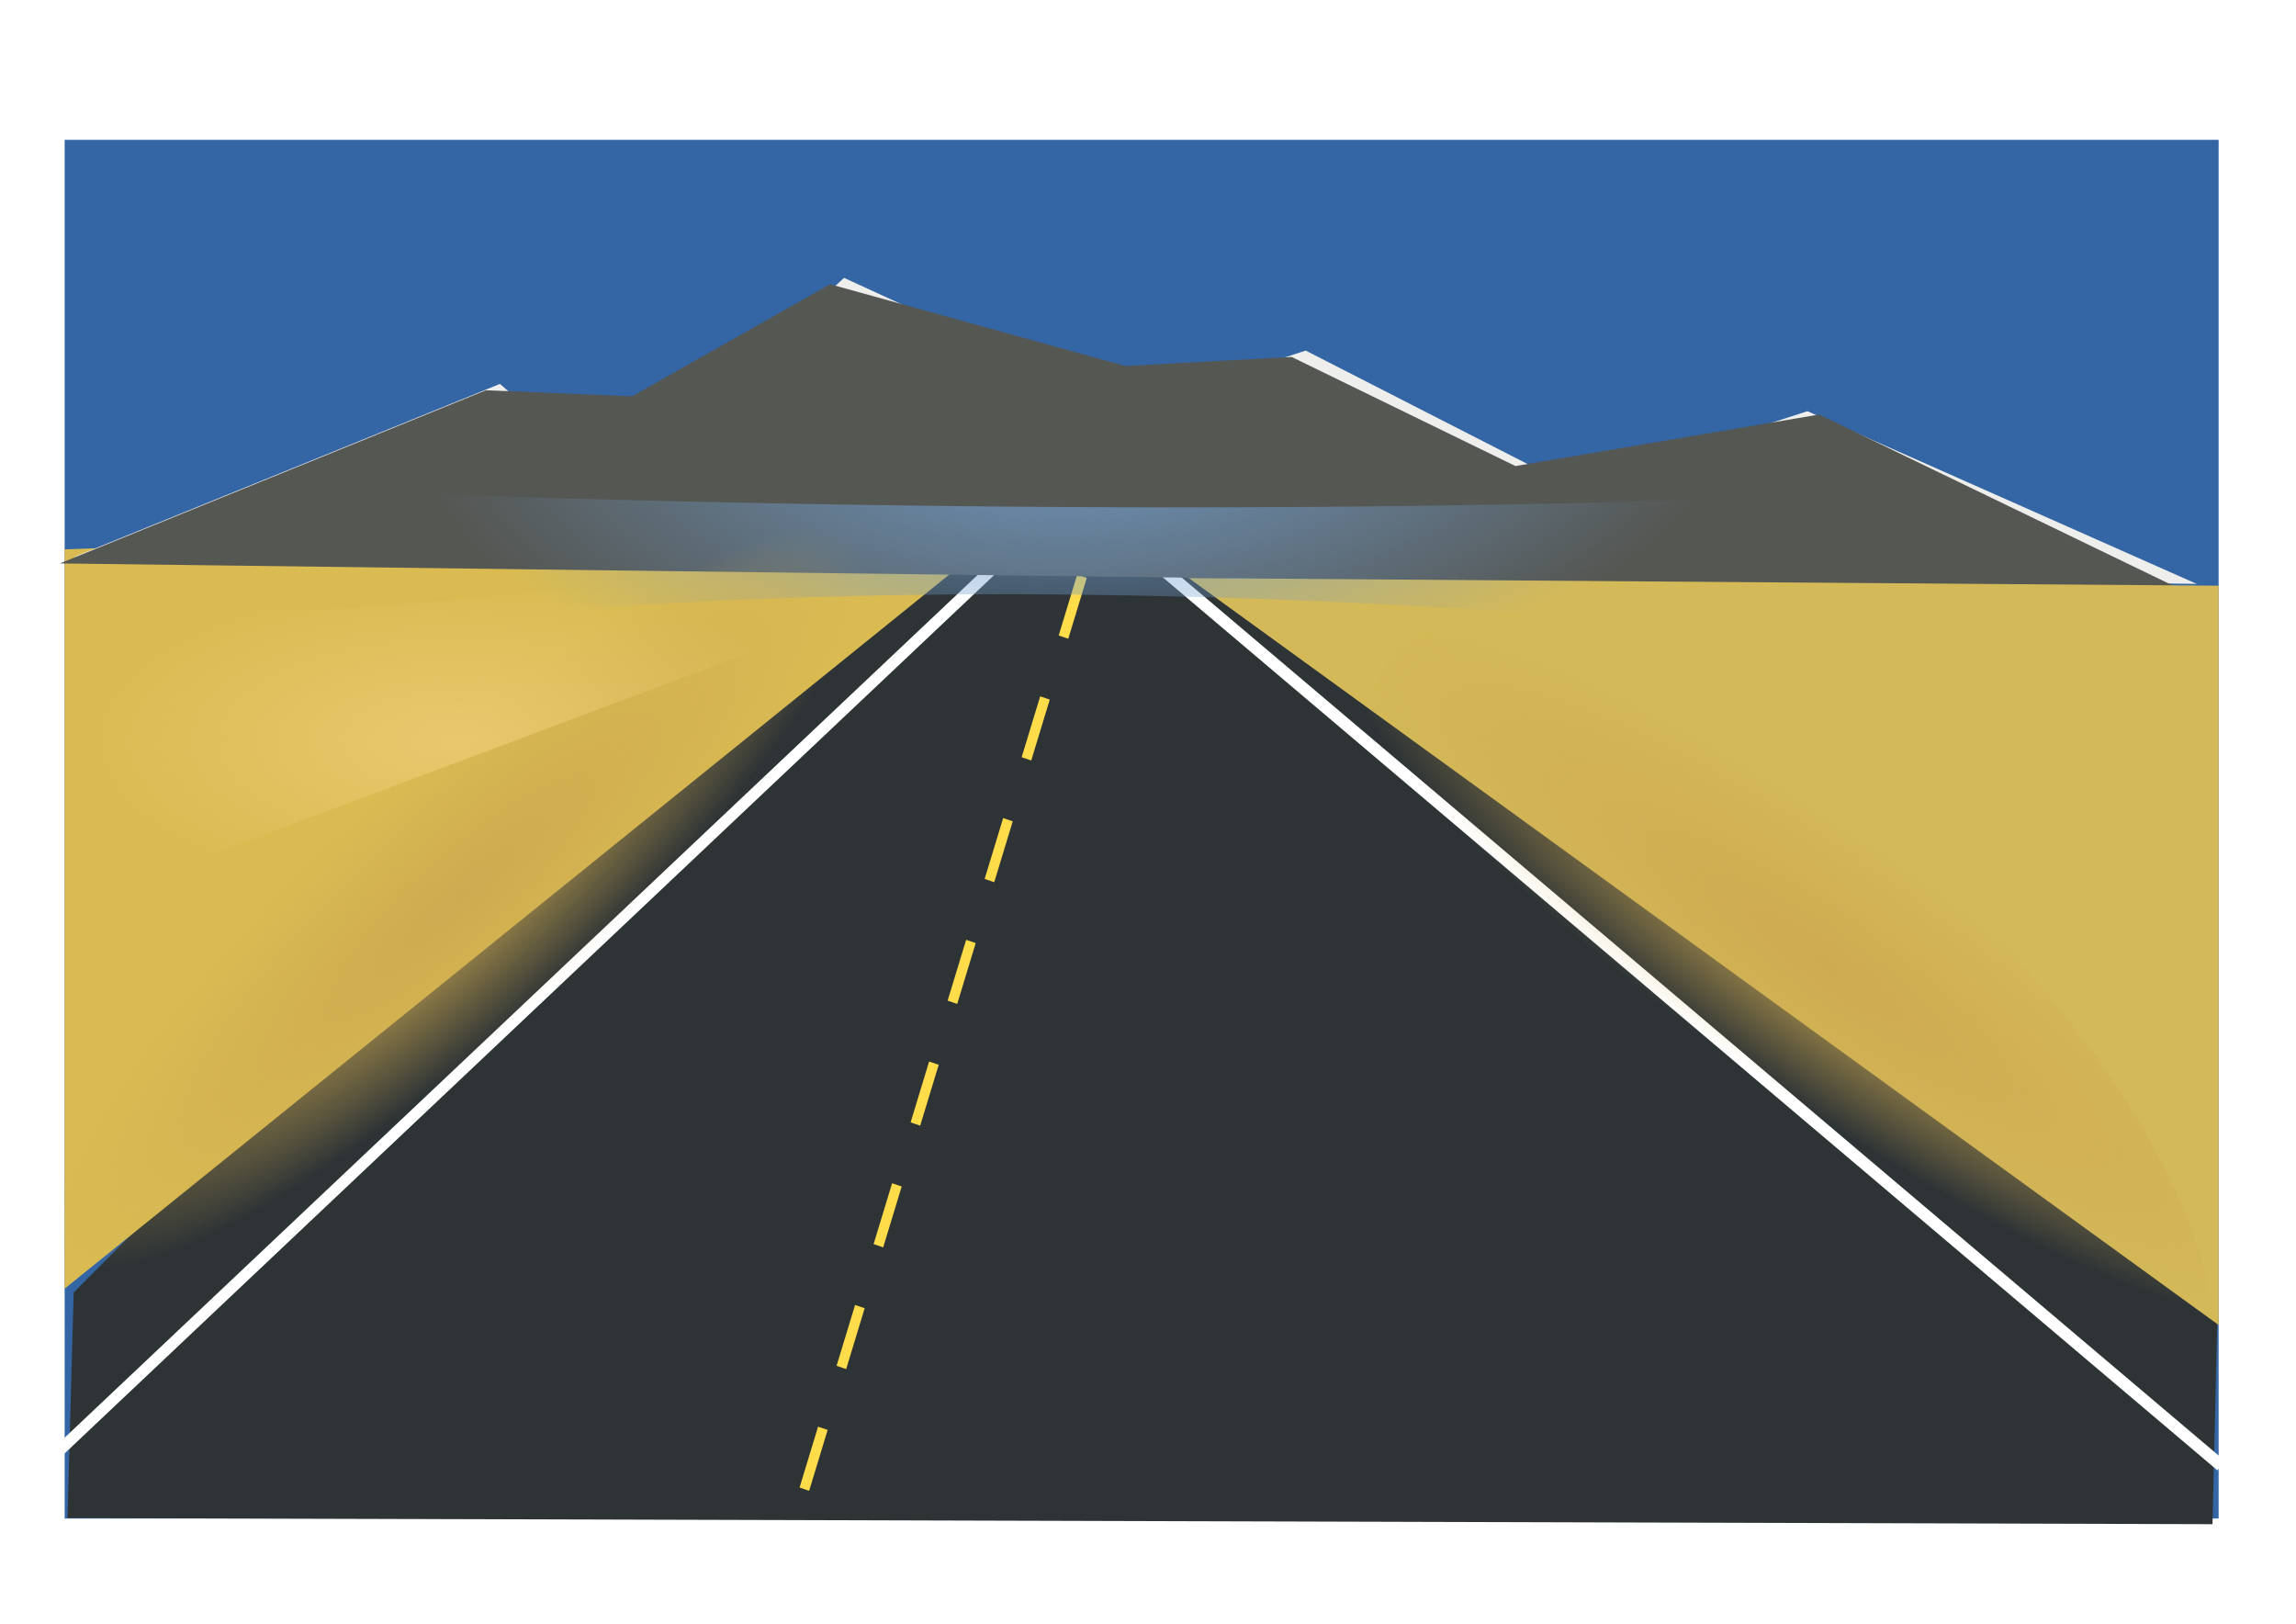
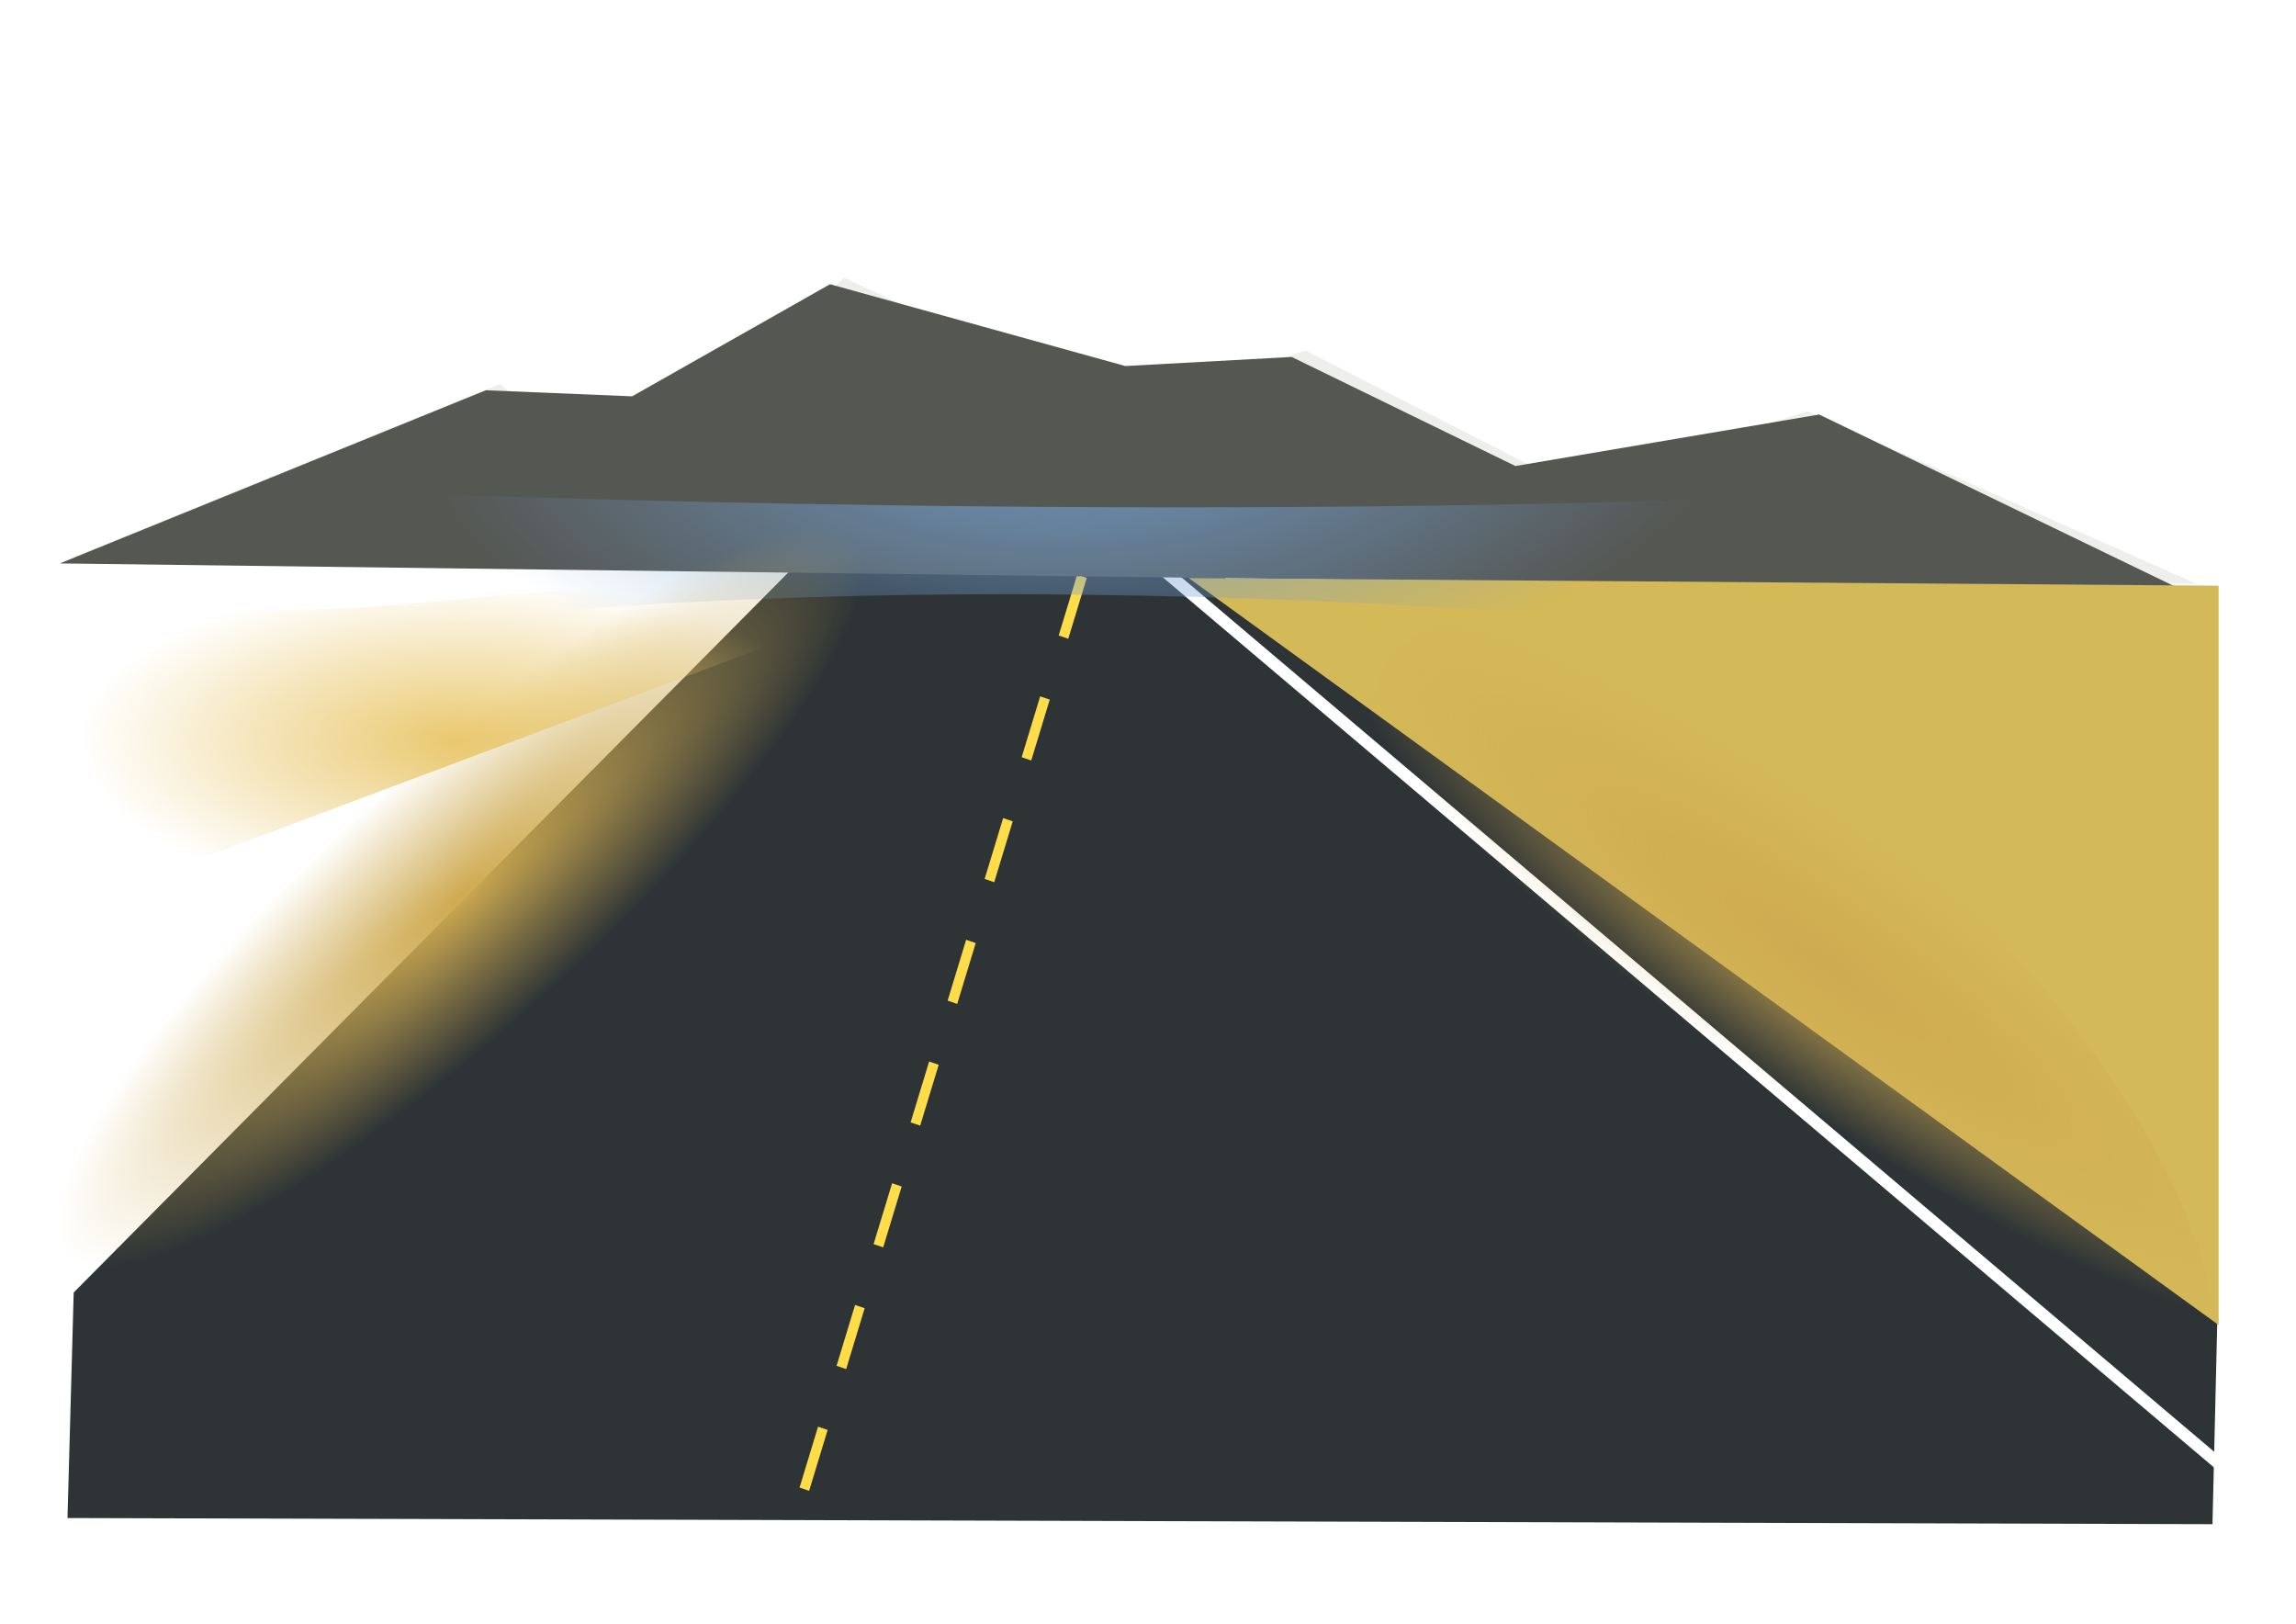
<svg xmlns="http://www.w3.org/2000/svg" xmlns:xlink="http://www.w3.org/1999/xlink" viewBox="0 0 1052.4 744.09">
  <defs>
    <radialGradient id="d" gradientUnits="userSpaceOnUse" cy="-511.98" cx="-441.84" gradientTransform="matrix(.011 .302 -.664 .025 -620.82 245.83)" r="1000">
      <stop stop-color="#729fcf" offset="0" />
      <stop stop-color="#729fcf" stop-opacity="0" offset="1" />
    </radialGradient>
    <radialGradient id="e" xlink:href="#a" gradientUnits="userSpaceOnUse" cy="392.16" cx="-1052" gradientTransform="matrix(1.088 .283 -.019 .484 98.905 551.2)" r="174.29" />
    <radialGradient id="f" xlink:href="#a" gradientUnits="userSpaceOnUse" cy="440.51" cx="-1052.2" gradientTransform="matrix(.972 .007 .012 .493 -34.873 256.68)" r="174.29" />
    <radialGradient id="g" gradientUnits="userSpaceOnUse" cy="379.51" cx="-893.9" gradientTransform="matrix(1 0 0 .43 0 216.49)" r="285.33">
      <stop stop-color="#e9c86e" offset="0" />
      <stop stop-color="#e9c86e" stop-opacity="0" offset="1" />
    </radialGradient>
    <filter id="c" width="1" y="0" x="0" height="1" color-interpolation-filters="sRGB">
      <feConvolveMatrix kernelMatrix="1 1 1 0 0 0 -1 -1 -1" order="3 3" divisor="3" />
      <feMorphology operator="dilate" radius="1 7.2" />
      <feGaussianBlur stdDeviation="1.627" result="result0" />
      <feColorMatrix values="0 0 0 0 0 0 0 0 0 0 0 0 0 0 0 0 0 0 10 0" result="result1" />
      <feOffset dy="1" result="result5" />
      <feDiffuseLighting result="result6" in="result0" diffuseConstant="2.261">
        <feDistantLight elevation="32" azimuth="225" />
      </feDiffuseLighting>
      <feComposite operator="in" in2="result1" result="result2" />
      <feColorMatrix values="0.4 0 0 0 0.6 0 0.4 0 0 0.6 0 0 0 0 1 0 0 0 1 0" result="result4" />
      <feComposite in="result4" in2="result5" result="result7" />
      <feComposite in2="SourceGraphic" result="fbSourceGraphic" />
      <feColorMatrix in="fbSourceGraphic" values="0 0 0 -1 0 0 0 0 -1 0 0 0 0 -1 0 0 0 0 1 0" result="fbSourceGraphicAlpha" />
      <feTurbulence baseFrequency="1" result="result0" numOctaves="3" type="fractalNoise" />
      <feColorMatrix type="saturate" values="0" result="result4" />
      <feComposite in="fbSourceGraphic" in2="result4" k3=".5" k2=".5" k1="1.25" result="result2" operator="arithmetic" />
      <feBlend in="result2" in2="fbSourceGraphic" result="result5" />
      <feComposite operator="in" in="result5" in2="fbSourceGraphic" result="result3" />
    </filter>
    <filter id="b" width="1" y="0" x="0" height="1" color-interpolation-filters="sRGB">
      <feTurbulence baseFrequency="1" result="result0" numOctaves="3" type="fractalNoise" />
      <feColorMatrix type="saturate" values="0" result="result4" />
      <feComposite in="SourceGraphic" in2="result4" k3=".5" k2=".5" k1="1.25" result="result2" operator="arithmetic" />
      <feBlend in="result2" in2="SourceGraphic" result="result5" />
      <feComposite operator="in" in="result5" in2="SourceGraphic" result="result3" />
    </filter>
    <linearGradient id="a">
      <stop stop-color="#ceaa50" offset="0" />
      <stop stop-color="#ceaa50" stop-opacity="0" offset="1" />
    </linearGradient>
  </defs>
-   <path fill-rule="evenodd" fill="#3465a4" d="M29.638 64.09h987.296v631.826H29.638V64.09z" />
  <path d="M-567.07 257.08c107.27 8.699 280.46-16.486 387.73-7.787l1027.1 711.79-5.16 205.33-2142-5.801 6.186-212.67z" fill-rule="evenodd" filter="url(#b)" fill="#2e3436" transform="matrix(.459 0 0 .486 627.363 131.634)" />
-   <path fill-rule="evenodd" fill="#d9bb52" d="M469.242 235.765L29.619 590.585V251.763z" />
  <path d="M-860 223.79l117.14 97.14 225.72-197.14 282.85 122.86 177.15-54.29 265.71 128.57 234.29-71.42 387.81 162.85-2115.3-25.29 424.6-163.28" transform="matrix(.46 0 0 .486 624.768 66.694)" filter="url(#c)" fill="#eeeeec" />
-   <path stroke="#fff" stroke-width="11.062" fill="#eeeeec" d="M-1333.8 1120.4l981.84-876.08" transform="matrix(.459 0 0 .486 627.363 131.634)" />
  <path stroke="#fff" stroke-width="11.669" fill="#eeeeec" d="M851.18 1111.1l-1079.5-863.15" transform="matrix(.459 0 0 .486 627.363 131.634)" />
  <path d="M-563.57 1133.4l338-1049.5" stroke="#ffdc49" stroke-dasharray="60.293, 60.293" stroke-width="10.049" fill="#fce94f" transform="matrix(.459 0 0 .486 627.363 131.634)" />
  <path d="M-860 223.79l145.65 5.714 197.21-105.71 294.26 77.143 165.74-8.571 222.95 102.86 302.7-48.57 362.16 165.71-2115.3-25.29 424.6-163.28" transform="matrix(.46 0 0 .486 618.336 69.608)" filter="url(#c)" fill="#555753" />
  <path fill-rule="evenodd" fill="#d4b958" d="M544.859 264.906l472.08 342.334V268.417z" />
  <path fill-rule="evenodd" fill="url(#d)" d="M-1251.8 183.79c675.92 27.831 1336.2 35.401 1989.2 0 11.584 28.202 2.505 63.981 5.39 95.318-2.728 25.924 5.965 56.16-5.39 78.967-706.22-77.929-1381.6-104-1989.2 0-11.584-28.202-2.505-63.981-5.39-95.318 2.746-25.69-5.988-56.506 5.39-78.967z" transform="matrix(.459 0 0 .486 627.363 131.634)" />
  <path d="M-880 492.36c0 78.898-78.03 142.86-174.29 142.86-96.255 0-174.29-63.959-174.29-142.86 0-78.898 78.03-142.86 174.29-142.86 96.255 0 174.29 63.959 174.29 142.86z" fill-rule="evenodd" transform="matrix(-1.07 -.962 -.369 .598 -125.502 -835.7)" fill="url(#e)" />
  <path d="M-880 492.36c0 78.898-78.03 142.86-174.29 142.86-96.255 0-174.29-63.959-174.29-142.86 0-78.898 78.03-142.86 174.29-142.86 96.255 0 174.29 63.959 174.29 142.86z" fill-rule="evenodd" transform="matrix(1.07 -.962 .369 .598 1164.447 -880.14)" fill="url(#f)" />
  <path fill-rule="evenodd" fill="url(#g)" d="M-608.57 288.51c-189.91 71.186-379.83 142.37-569.74 213.56-4.067-137.99 6.902-107.14 2.835-245.12 193.98 66.8 372.92-35.233 566.9 31.567z" transform="translate(753.58 108.7) scale(.608)" />
</svg>